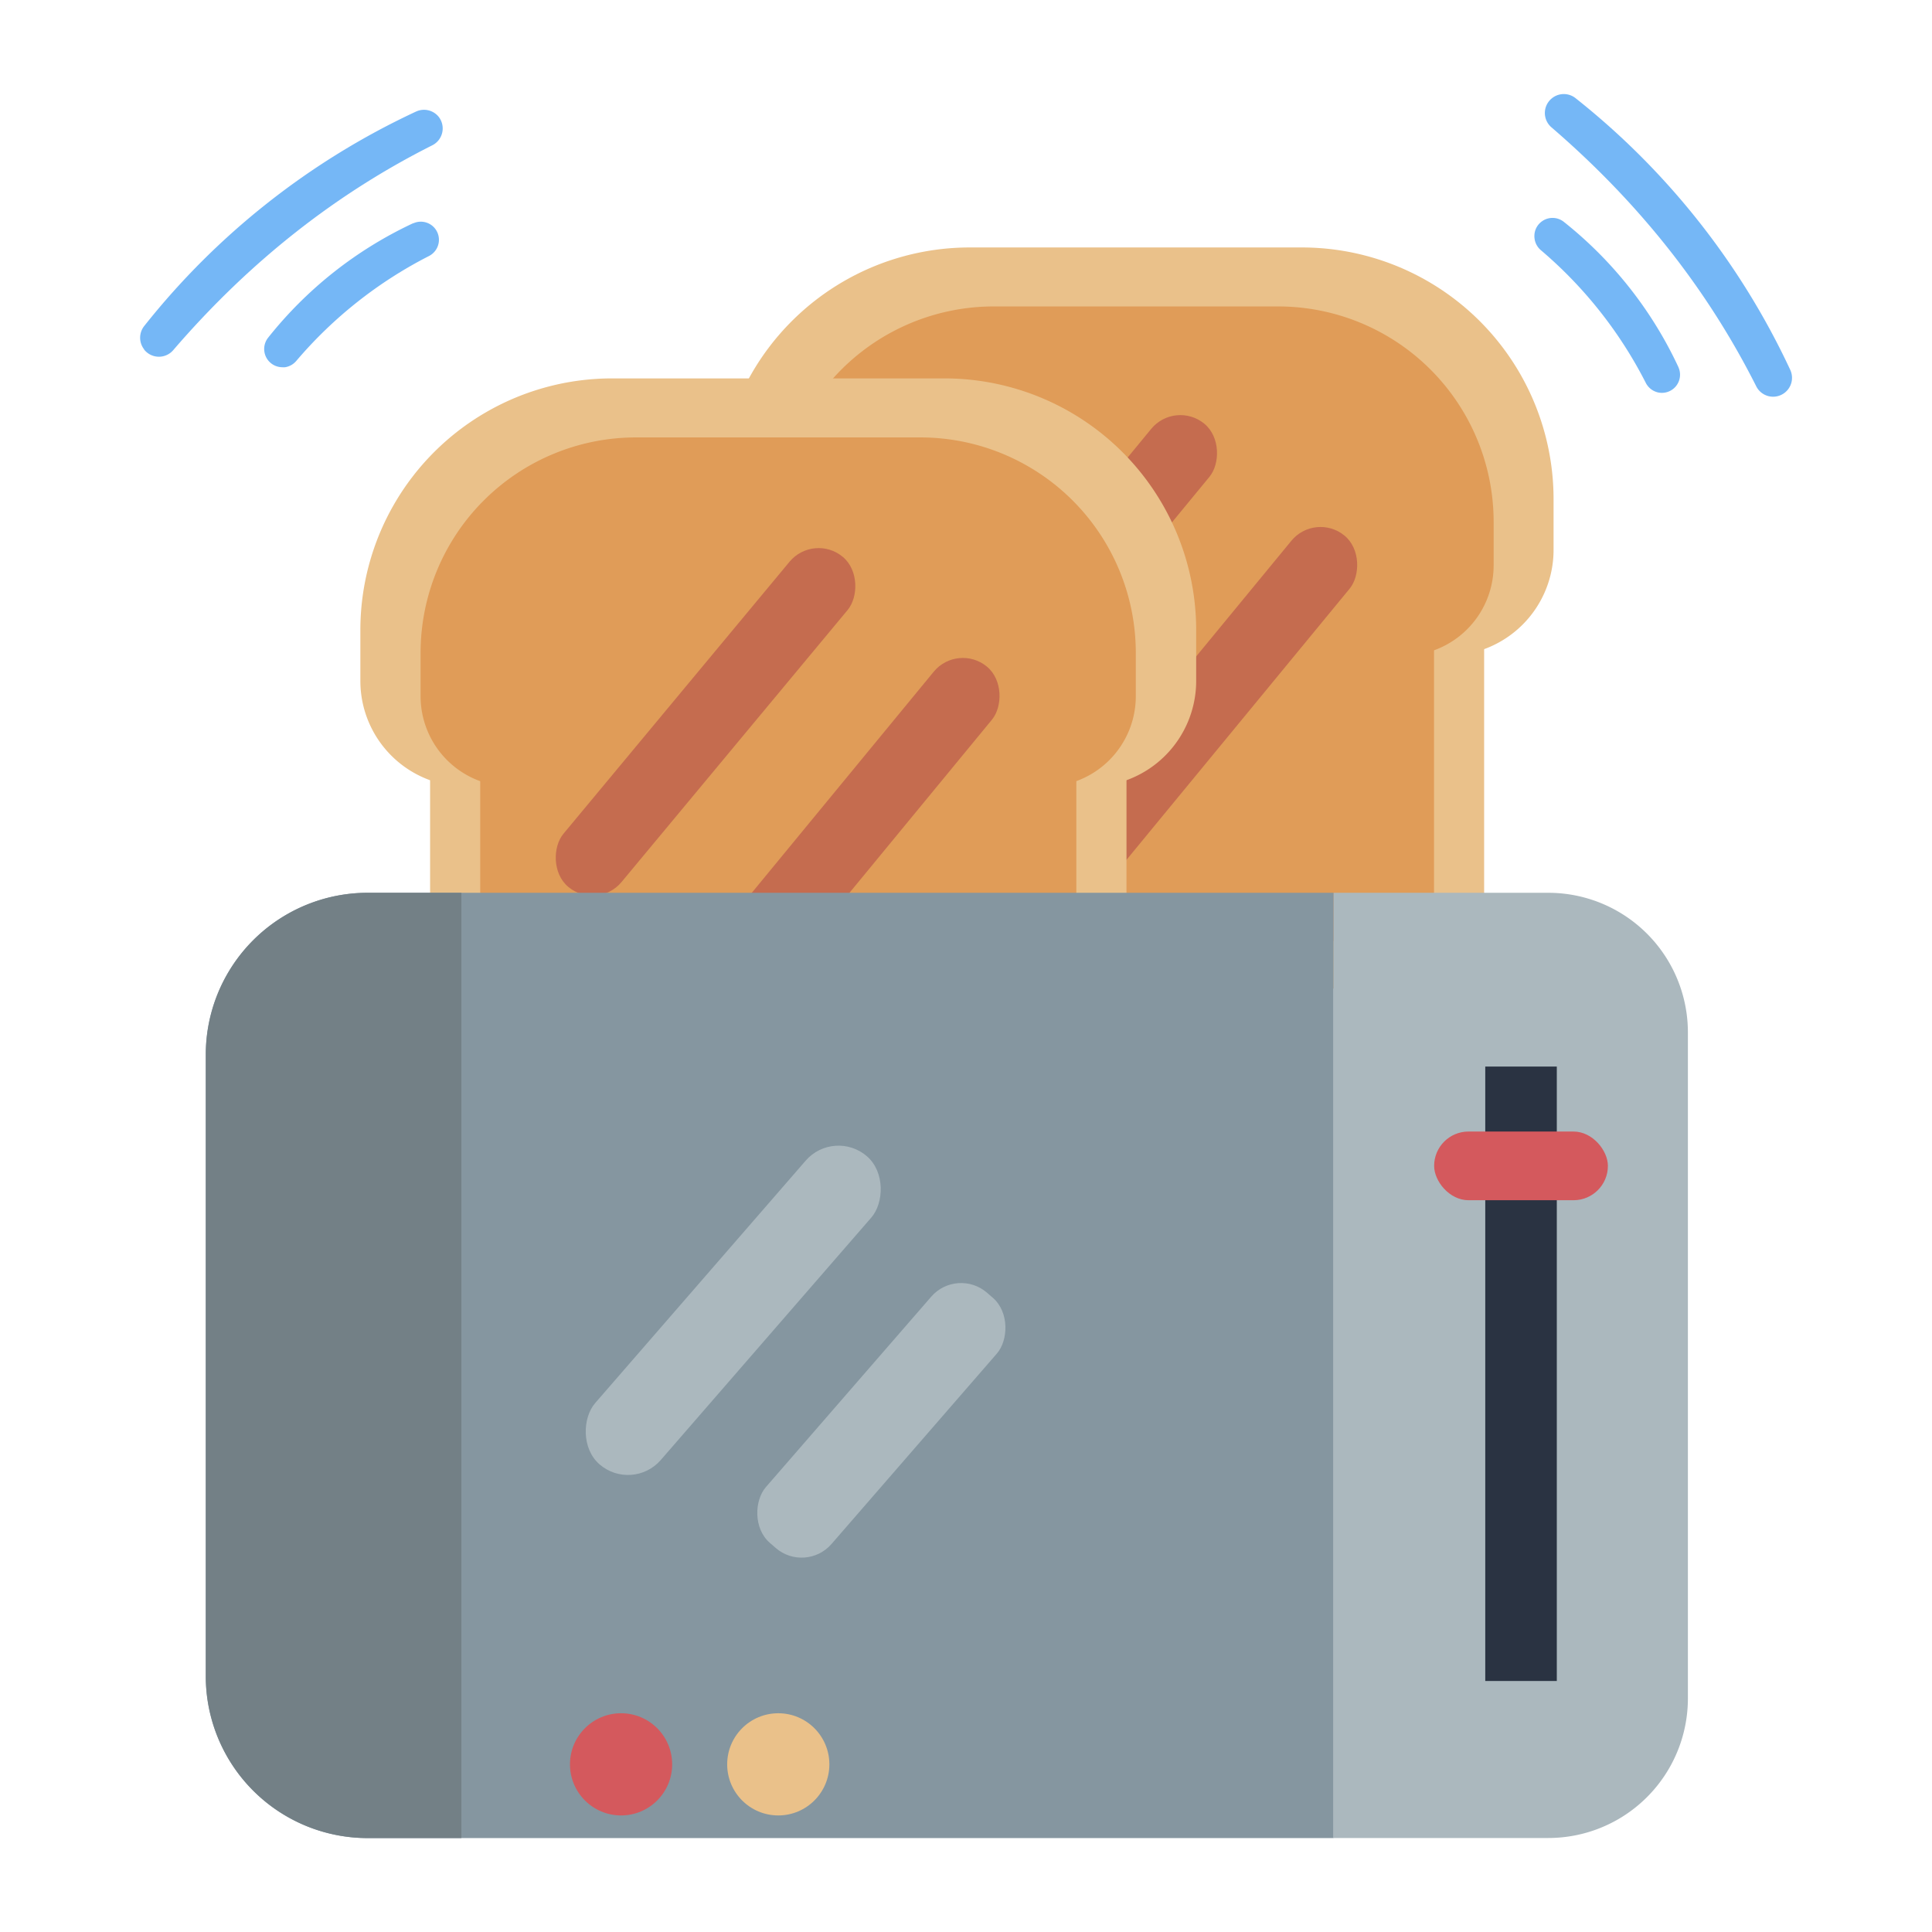
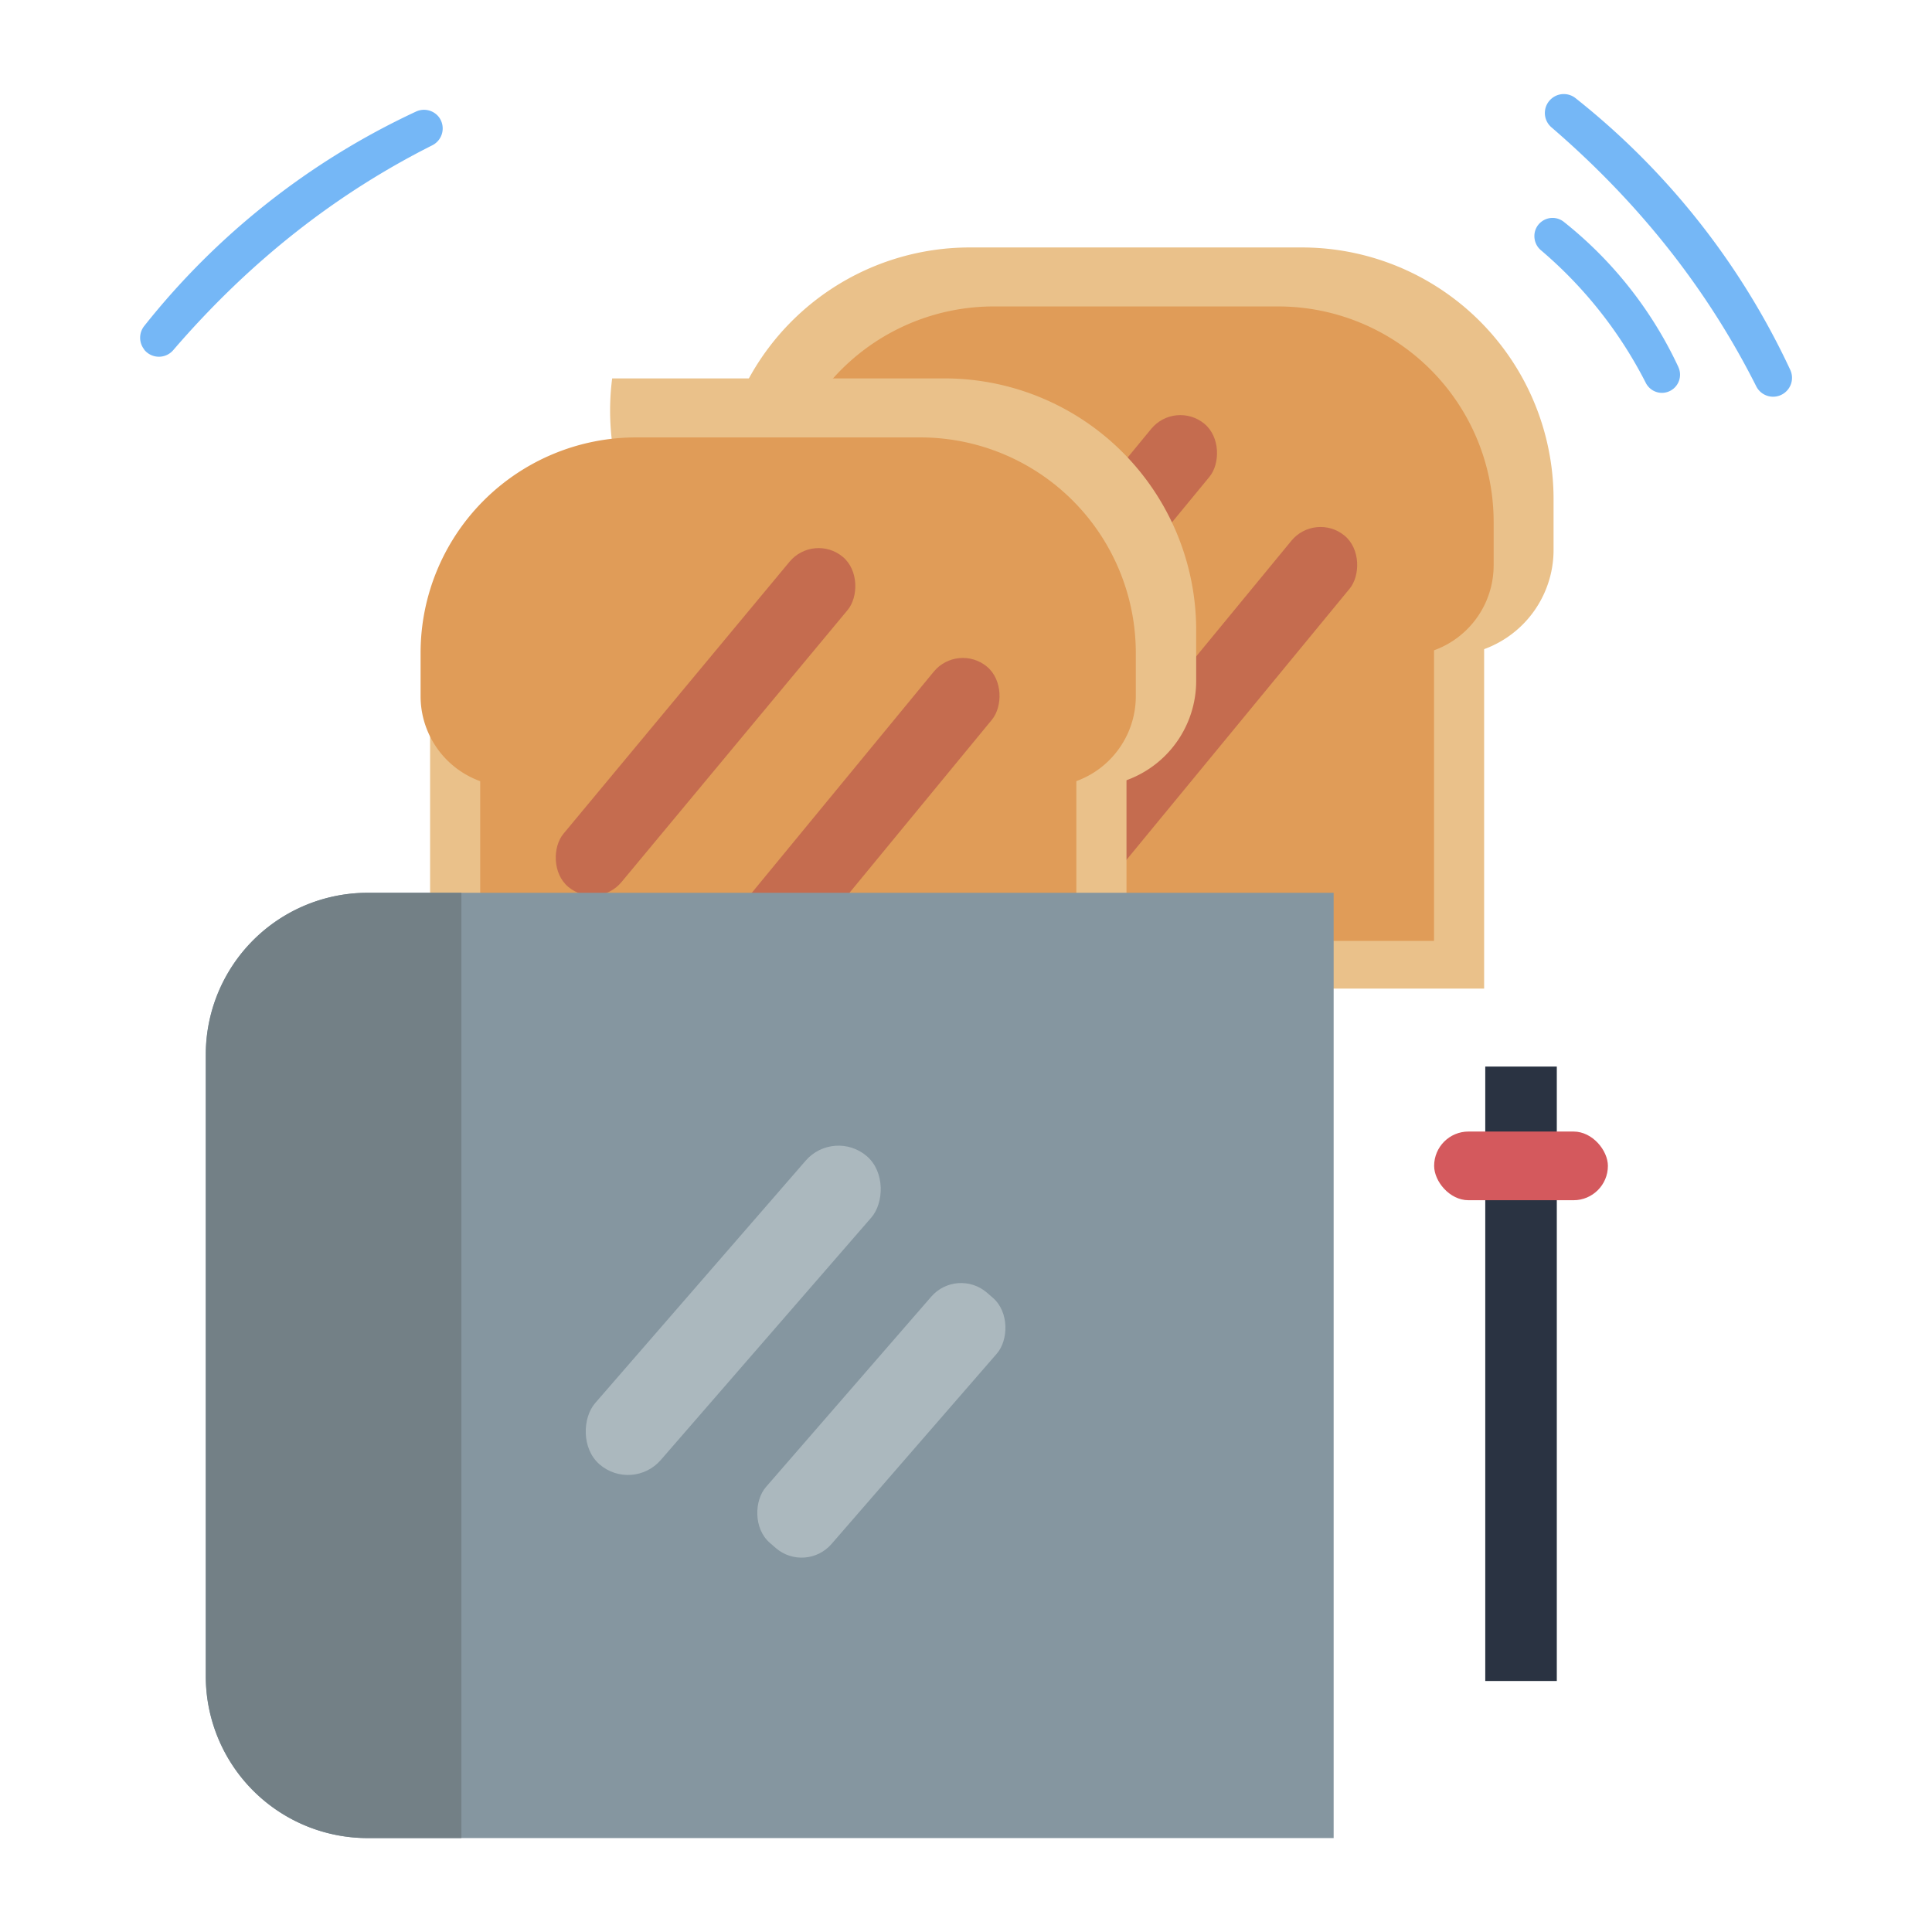
<svg xmlns="http://www.w3.org/2000/svg" id="ICON" viewBox="0 0 512 512">
  <defs>
    <style>.cls-1{fill:#eac18a;}.cls-2{fill:#e09c58;}.cls-3{fill:#c56c4f;}.cls-4{fill:#8596a0;}.cls-5{fill:#abb8be;}.cls-6{fill:#738086;}.cls-7{fill:#2a3342;}.cls-8{fill:#d4595d;}.cls-9{fill:#75b7f6;}</style>
  </defs>
  <title>Cooking</title>
  <rect class="cls-1" x="208.76" y="126.45" width="184.55" height="135.54" />
  <path class="cls-1" d="M257,65.58h88a66.71,66.71,0,0,1,66.71,66.71v13.44a28,28,0,0,1-28,28H218.28a28,28,0,0,1-28-28V132.29A66.71,66.71,0,0,1,257,65.58Z" />
  <rect class="cls-2" x="222.05" y="133.32" width="157.98" height="116.03" />
  <path class="cls-2" d="M263.36,81.21h75.36a57.11,57.11,0,0,1,57.11,57.11v11.5a23.95,23.95,0,0,1-23.95,23.95H230.2a23.95,23.95,0,0,1-23.95-23.95v-11.5A57.11,57.11,0,0,1,263.36,81.21Z" />
  <rect class="cls-3" x="273.05" y="99.35" width="19.99" height="113.62" rx="10" transform="translate(163.72 -144.28) rotate(39.45)" />
  <rect class="cls-3" x="310.2" y="129" width="19.99" height="113.62" rx="10" transform="translate(191.02 -161.13) rotate(39.45)" />
  <rect class="cls-1" x="113.98" y="161.15" width="184.55" height="135.54" />
-   <path class="cls-1" d="M162.23,100.28h88A66.71,66.71,0,0,1,317,167v13.44a28,28,0,0,1-28,28H123.5a28,28,0,0,1-28-28V167A66.71,66.71,0,0,1,162.23,100.28Z" />
+   <path class="cls-1" d="M162.23,100.28h88A66.71,66.71,0,0,1,317,167v13.44a28,28,0,0,1-28,28a28,28,0,0,1-28-28V167A66.71,66.71,0,0,1,162.23,100.28Z" />
  <rect class="cls-2" x="127.26" y="168.03" width="157.98" height="116.03" />
  <path class="cls-2" d="M168.57,115.92h75.36A57.11,57.11,0,0,1,301,173v11.5a23.95,23.95,0,0,1-23.95,23.95H135.41a23.95,23.95,0,0,1-23.95-23.95V173A57.11,57.11,0,0,1,168.57,115.92Z" />
  <rect class="cls-3" x="178.26" y="134.05" width="19.99" height="113.62" rx="10" transform="matrix(0.77, 0.64, -0.64, 0.77, 164.17, -76.14)" />
  <rect class="cls-3" x="215.41" y="163.7" width="19.99" height="113.62" rx="10" transform="translate(191.48 -92.99) rotate(39.45)" />
  <path class="cls-4" d="M353.43,236.6V487.11h-256a42.9,42.9,0,0,1-42.91-42.88V279.48A42.9,42.9,0,0,1,97.46,236.6Z" />
-   <path class="cls-5" d="M353.43,236.6h56.88a37,37,0,0,1,37,37V450.09a37,37,0,0,1-37,37H353.43a0,0,0,0,1,0,0V236.6A0,0,0,0,1,353.43,236.6Z" />
  <path class="cls-6" d="M122.27,236.6V487.11H97.46a42.9,42.9,0,0,1-42.91-42.88V279.48A42.9,42.9,0,0,1,97.46,236.6Z" />
  <rect class="cls-5" x="182.81" y="293.19" width="23.02" height="108.11" rx="11.51" transform="translate(275.27 -42.35) rotate(40.97)" />
  <rect class="cls-5" x="222.07" y="332.51" width="23.02" height="87.79" rx="10.48" transform="translate(304 -60.95) rotate(40.97)" />
  <rect class="cls-7" x="393.61" y="282.65" width="18.96" height="162.83" />
  <rect class="cls-8" x="380.06" y="299.87" width="46.05" height="18.2" rx="9.1" />
-   <circle class="cls-8" cx="164.59" cy="467.57" r="13.54" />
-   <circle class="cls-1" cx="206.25" cy="467.57" r="13.54" />
  <path class="cls-9" d="M116.29,31a5,5,0,0,0-6-1.45A199.19,199.19,0,0,0,38.21,86.41a5,5,0,0,0,0,6.19l0,.06a5,5,0,0,0,7.71.12c20.58-23.92,43.58-41.66,68.59-54.25A5,5,0,0,0,116.29,31Z" />
-   <path class="cls-9" d="M109.5,59.15A106.72,106.72,0,0,0,71.05,89.5a4.83,4.83,0,0,0,3.67,7.82,5.69,5.69,0,0,0,.83,0,4.87,4.87,0,0,0,2.94-1.64,114.35,114.35,0,0,1,35.17-27.82h0a4.84,4.84,0,0,0,2.55-3.28,4.8,4.8,0,0,0-6.72-5.38Z" />
  <path class="cls-9" d="M473,104.05a5,5,0,0,0,1.45-6A199.22,199.22,0,0,0,417.52,26a5,5,0,0,0-6.19,0l-.06.05a5,5,0,0,0-.11,7.7c23.91,20.59,41.65,43.59,54.25,68.6A5,5,0,0,0,473,104.05Z" />
  <path class="cls-9" d="M444.78,97.25A106.67,106.67,0,0,0,414.44,58.8a4.81,4.81,0,0,0-6,0,4.76,4.76,0,0,0-1.81,3.65,4.46,4.46,0,0,0,.05.82,4.83,4.83,0,0,0,1.63,3,114,114,0,0,1,27.83,35.17h0A4.84,4.84,0,0,0,439.4,104a4.81,4.81,0,0,0,5.38-6.73Z" />
</svg>